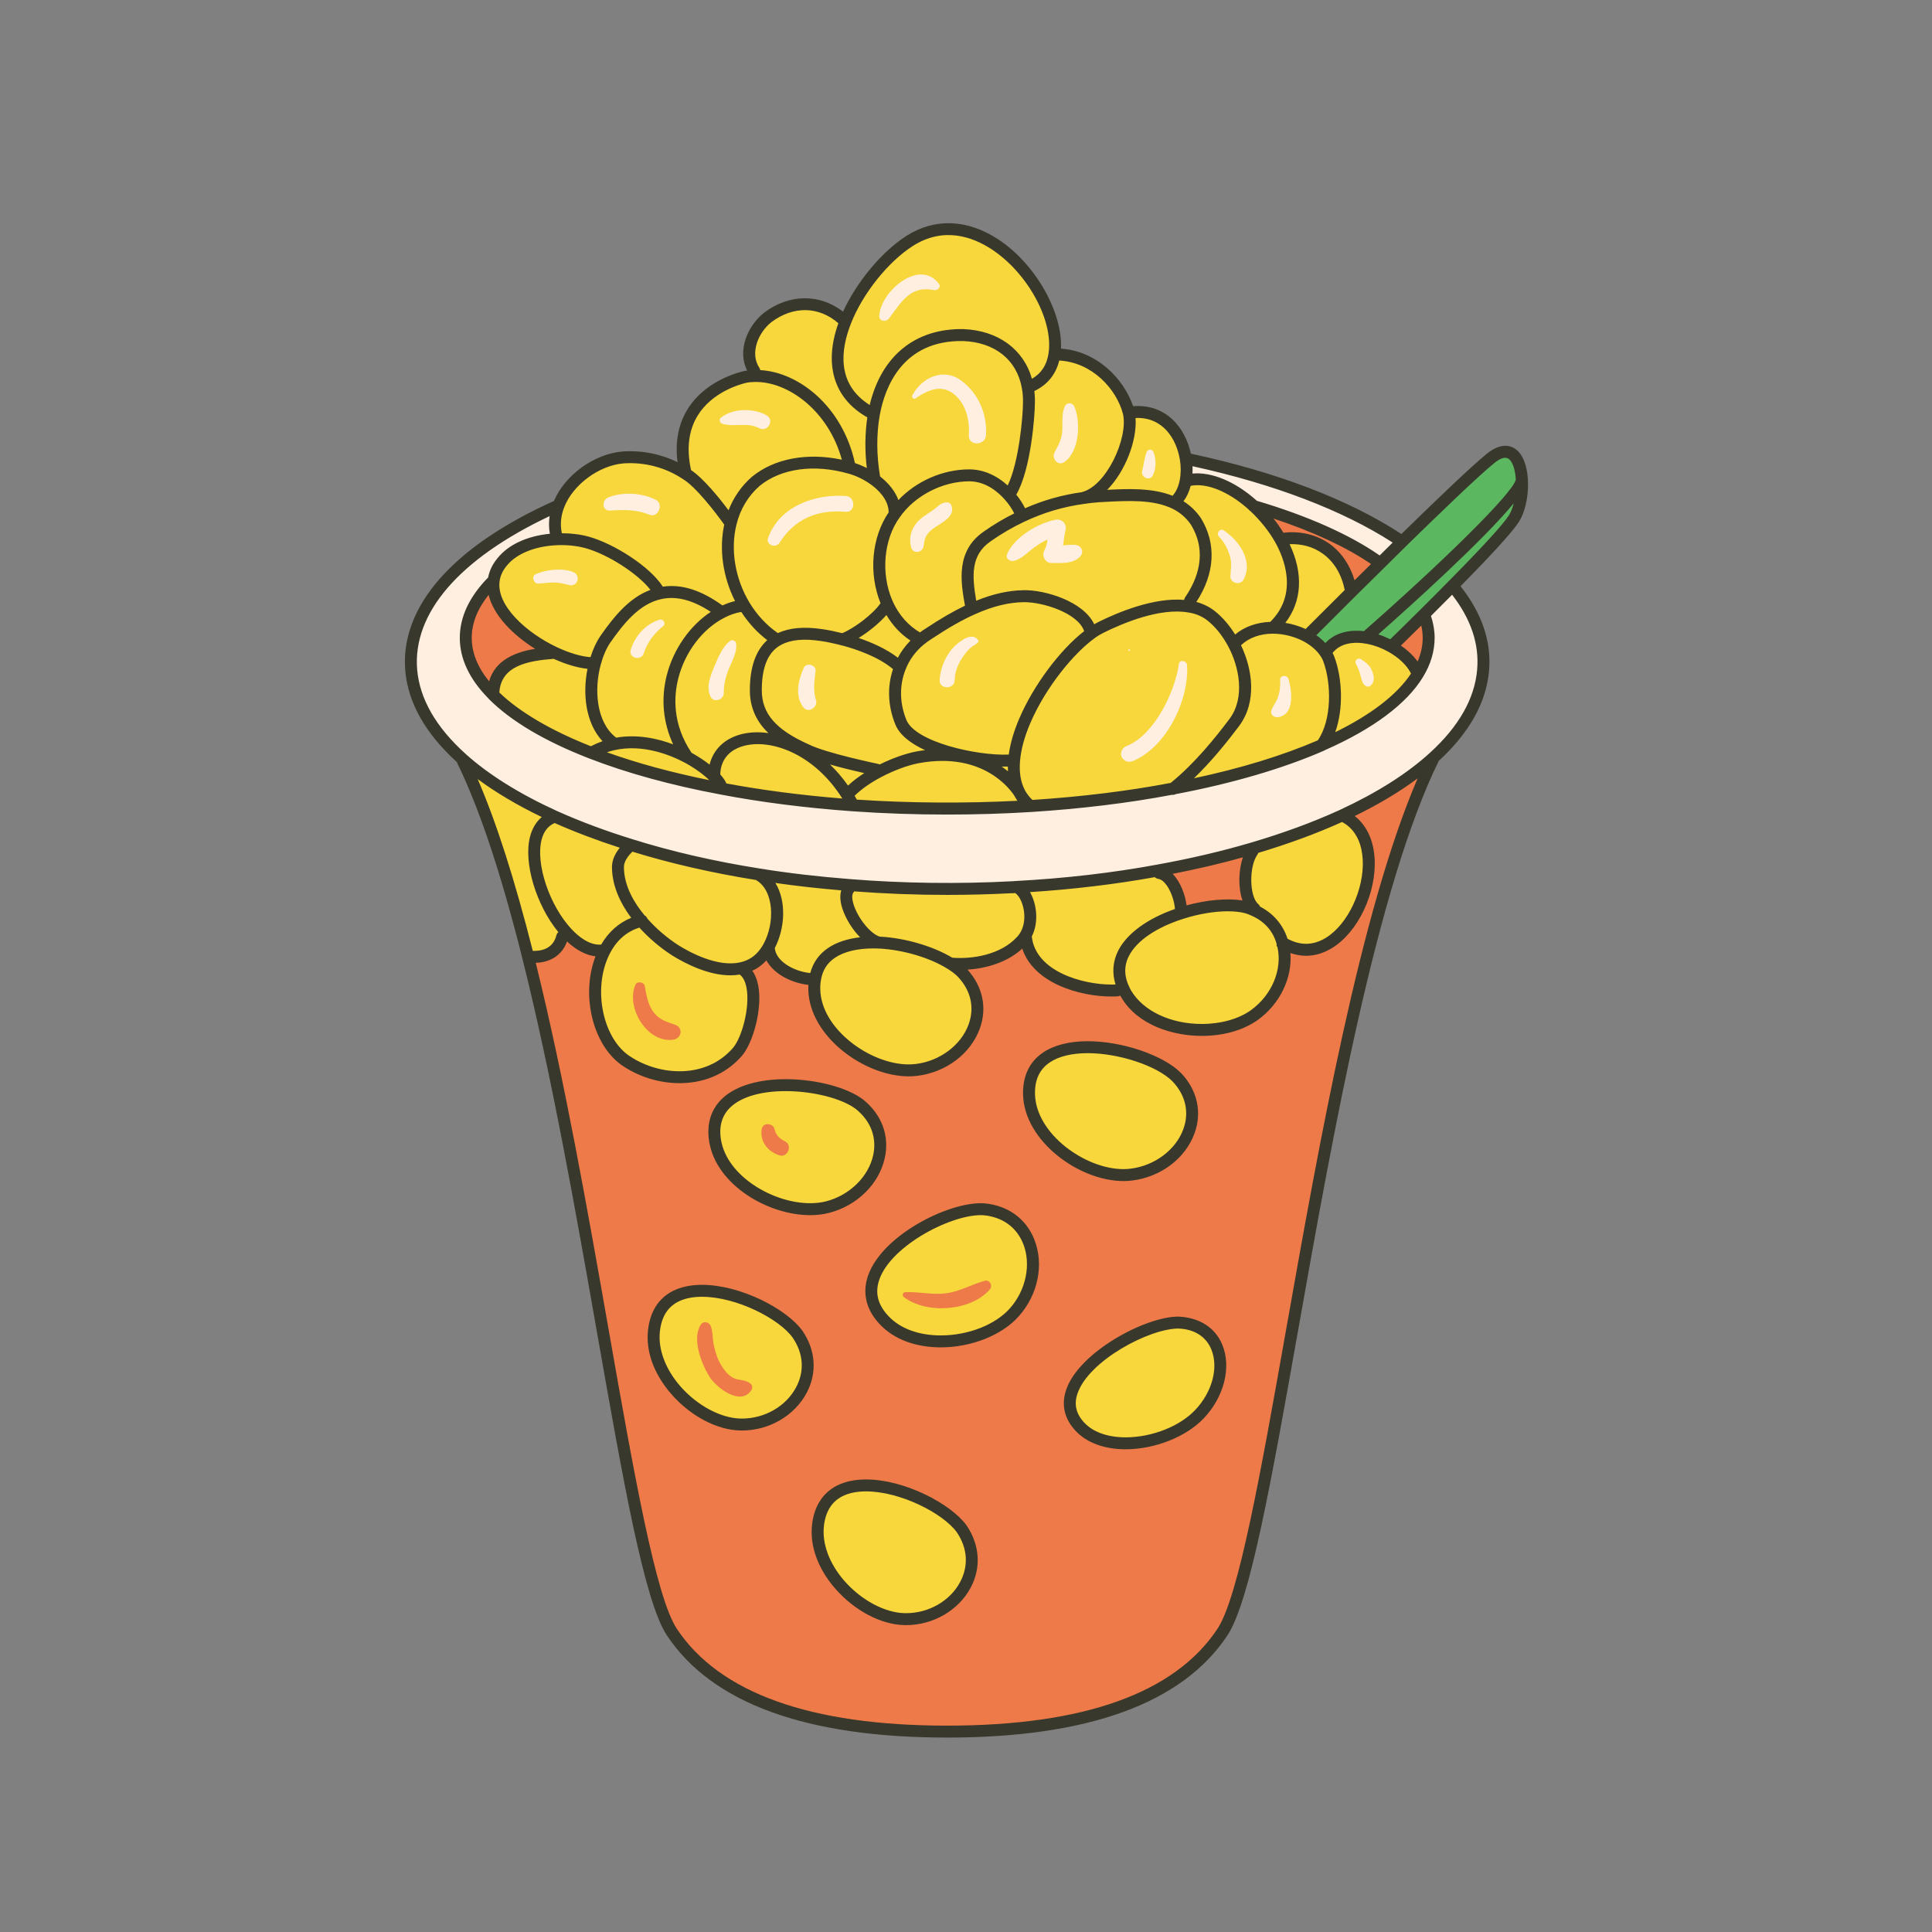
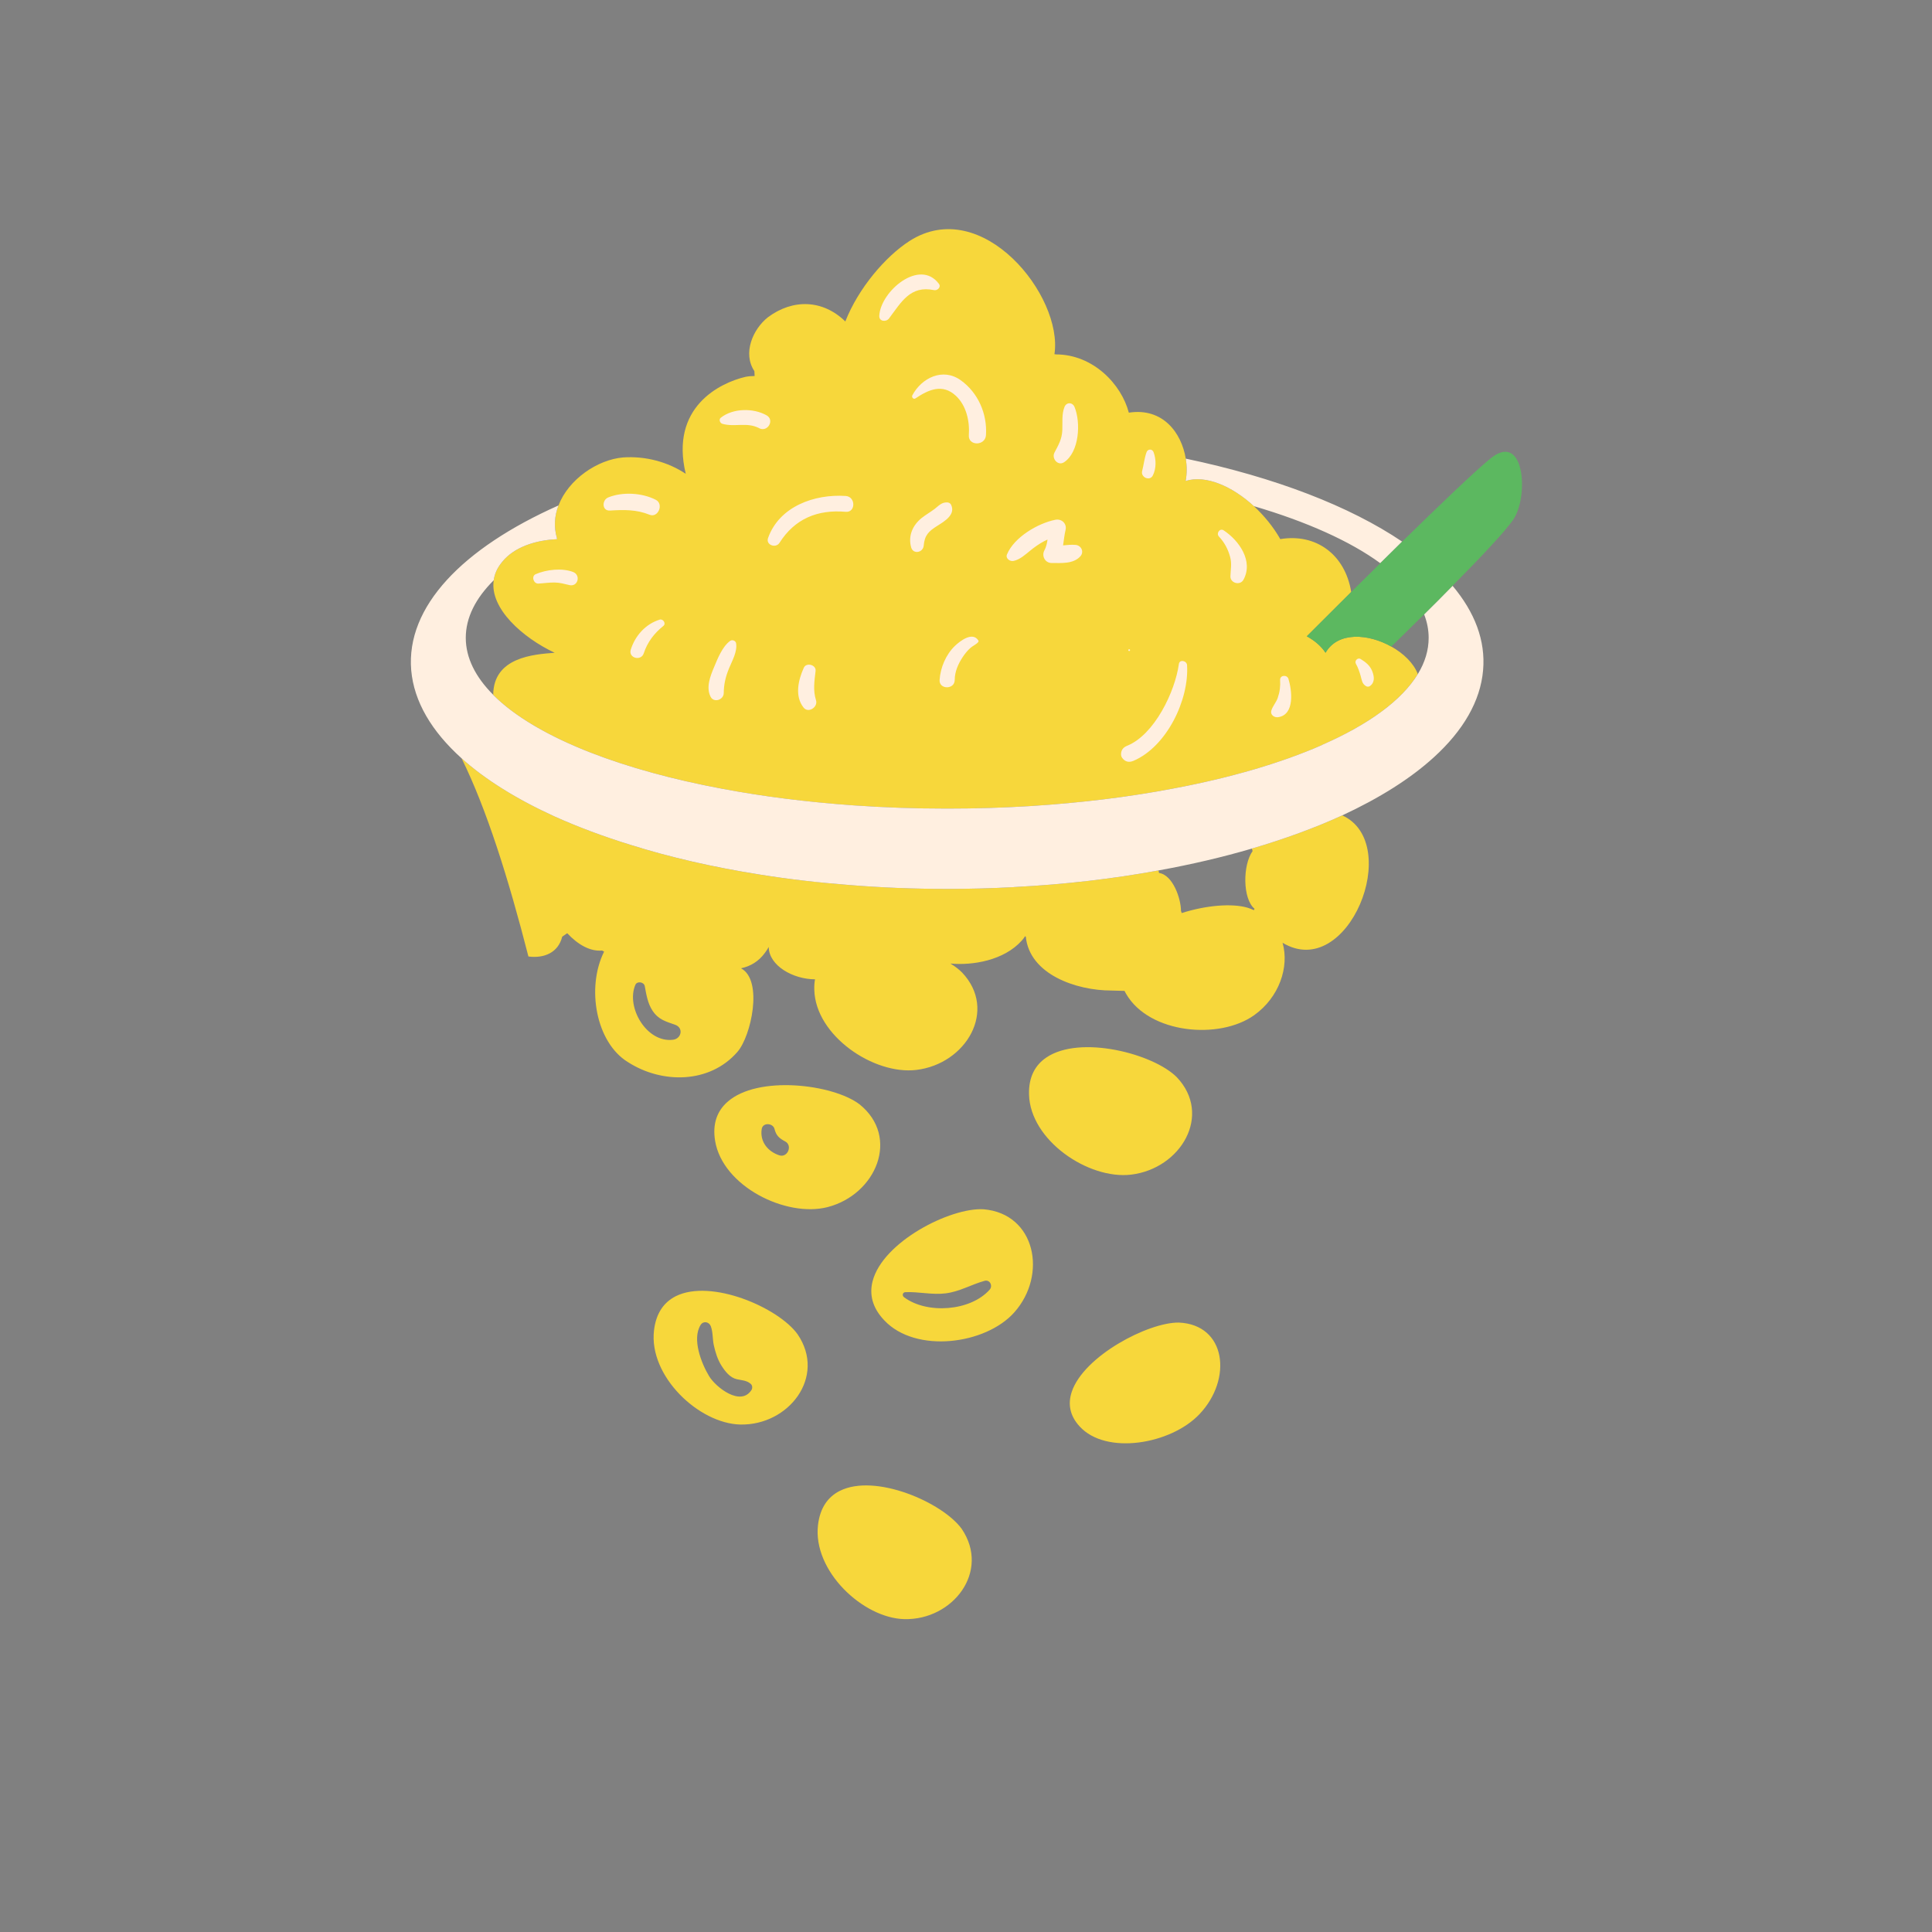
<svg xmlns="http://www.w3.org/2000/svg" width="500" zoomAndPan="magnify" viewBox="0 0 375 375" height="500" preserveAspectRatio="xMidYMid meet" version="1.0">
  <rect x="0" y="0" width="375" height="375" fill="#808080" stroke="none" />
  <defs>
    <clipPath id="id1">
-       <path d="M 78 43 L 297 43 L 297 337.5 L 78 337.5 Z M 78 43 " clip-rule="nonzero" />
-     </clipPath>
+       </clipPath>
  </defs>
-   <path fill="#ed7a48" d="M 293.867 100.633 C 292.5 102.809 287.219 108.371 281.938 113.699 C 286.246 118.824 288.375 124.34 287.867 130.086 C 287.355 136.109 283.973 141.836 278.32 146.98 C 278.031 147.246 277.73 147.512 277.426 147.773 C 277.73 147.512 278.027 147.246 278.32 146.98 C 257.168 189.875 247.301 301.734 237.266 316.801 C 227.258 331.887 205.875 336.102 183.844 336.102 C 161.809 336.102 140.449 331.887 130.418 316.801 C 122.699 305.191 115.219 236.316 102.5 185.68 C 98.699 170.547 94.461 157.059 89.594 147.188 C 83.801 141.973 80.352 136.203 79.816 130.086 C 78.773 117.758 89.758 106.402 108.406 98.105 C 108.285 98.422 108.18 98.742 108.09 99.07 C 108.18 98.742 108.285 98.422 108.406 98.105 C 110.332 93.055 115.961 89.207 120.941 88.789 C 125.273 88.488 129.629 89.648 133.105 91.965 C 133.305 92.082 133.512 92.223 133.723 92.375 C 133.512 92.223 133.305 92.082 133.105 91.965 C 130 79.008 139.754 74.305 144.688 73.145 C 145.266 73.031 145.871 72.984 146.473 72.984 L 146.426 72.035 C 144.109 68.559 146.125 63.922 149.02 61.605 C 153.91 57.945 159.723 58.152 164.078 62.395 C 164.078 62.395 164.078 62.395 164.078 62.391 C 166.605 55.926 171.91 49.738 176.543 46.773 C 190.629 37.758 206.383 57.457 204.672 68.742 C 204.637 68.965 204.598 69.18 204.555 69.395 C 204.602 69.18 204.641 68.965 204.672 68.742 L 204.949 68.789 C 212.176 68.789 217.668 74.582 219.105 80.098 C 219.195 80.504 219.25 80.945 219.273 81.402 C 219.25 80.945 219.195 80.508 219.105 80.098 C 225.73 79.078 229.344 84.035 230.156 89.02 C 247.508 92.66 262.012 98.266 272.16 105.125 C 279.156 98.289 286.039 91.66 289.234 89.043 C 295.836 83.598 296.762 95.996 293.867 100.633 Z M 293.867 100.633 " fill-opacity="1" fill-rule="nonzero" />
-   <path fill="#f7d73b" d="M 275.215 130.805 C 272.09 135.949 265.602 140.652 256.59 144.594 L 256.59 144.617 C 248.711 148.07 238.891 150.965 227.723 153.051 C 219.172 154.695 209.859 155.832 199.988 156.457 C 194.754 156.781 189.355 156.945 183.84 156.945 C 177.609 156.945 171.492 156.734 165.609 156.32 C 165.477 156.07 165.336 155.824 165.195 155.582 C 165.336 155.824 165.477 156.07 165.609 156.32 C 156.551 155.672 147.953 154.582 140.055 153.074 C 130.531 151.289 121.984 148.926 114.754 146.121 C 106.461 142.902 99.926 139.078 95.734 134.883 L 95.734 134.859 C 95.781 127.559 103.609 127.004 107.664 126.703 C 110.516 128.023 113.316 128.789 115.426 128.719 L 115.473 128.742 C 115.441 128.852 115.418 128.969 115.391 129.078 C 115.418 128.969 115.441 128.852 115.473 128.742 L 115.426 128.719 C 113.316 128.789 110.516 128.023 107.664 126.703 C 101.41 123.758 95.039 118.082 95.828 112.637 C 95.988 111.43 96.496 110.227 97.473 109.066 C 99.766 106.191 104.004 104.824 108.105 104.664 L 108.105 104.477 C 107.457 102.254 107.641 100.074 108.406 98.105 C 110.328 93.055 115.961 89.207 120.941 88.789 C 125.273 88.488 129.629 89.648 133.102 91.965 C 133.828 92.391 134.629 93.059 135.445 93.844 C 134.629 93.059 133.828 92.391 133.102 91.965 C 130 79.008 139.754 74.305 144.688 73.148 C 145.266 73.031 145.867 72.984 146.473 72.984 L 146.426 72.035 C 144.109 68.559 146.125 63.922 149.02 61.605 C 153.91 57.945 159.723 58.152 164.078 62.395 C 166.605 55.93 171.91 49.742 176.543 46.773 C 190.629 37.758 206.383 57.457 204.668 68.742 C 204.605 69.184 204.512 69.613 204.395 70.023 C 204.516 69.609 204.605 69.184 204.672 68.742 L 204.949 68.789 C 212.176 68.789 217.668 74.582 219.105 80.098 C 219.254 80.777 219.309 81.539 219.281 82.352 C 219.309 81.539 219.258 80.781 219.105 80.098 C 225.73 79.078 229.344 84.039 230.156 89.02 C 230.41 90.527 230.387 92.012 230.133 93.355 C 229.973 94.23 229.688 95.031 229.316 95.727 C 229.688 95.031 229.973 94.23 230.133 93.355 C 234.023 92.125 239.168 94.375 243.383 98.242 C 245.375 100.098 247.16 102.277 248.504 104.641 C 255.453 103.48 261.105 107.652 262.266 114.906 C 258.582 118.566 255.453 121.695 253.648 123.504 C 255.176 124.336 256.449 125.426 257.285 126.699 C 257.539 127.07 257.746 127.465 257.91 127.883 C 258 128.117 258.082 128.363 258.16 128.617 C 258.082 128.363 258 128.117 257.91 127.883 C 257.746 127.465 257.539 127.07 257.285 126.699 C 259.695 122.527 265.602 122.992 270.051 125.496 C 272.414 126.816 274.383 128.719 275.172 130.781 Z M 228.789 256.711 C 222.902 256.641 210.367 263.176 208.027 270.148 C 207.266 272.422 207.59 274.738 209.559 276.871 C 214.703 282.504 227.305 280.324 232.82 274.484 C 239.281 267.672 238.008 257.082 228.789 256.711 Z M 219.543 227.996 C 229.203 226.84 235.367 216.41 228.418 209.086 C 223.875 204.52 209.652 200.812 203.094 205.262 C 200.961 206.699 199.641 209.016 199.734 212.422 C 199.941 221.344 211.273 228.992 219.543 227.996 Z M 196.887 254.715 C 191.348 260.973 177.75 262.781 171.633 256.27 C 169.27 253.789 168.734 251.195 169.363 248.715 C 171.309 241.043 184.445 234.348 190.906 234.719 C 201.008 235.574 203.348 247.441 196.887 254.715 Z M 191.102 248.609 C 188.504 249.332 186.281 250.699 183.551 251.039 C 180.945 251.367 178.344 250.699 175.734 250.809 C 175.176 250.832 175.062 251.48 175.469 251.785 C 179.898 255.117 188.359 254.527 192.094 250.32 C 192.754 249.574 192.129 248.32 191.102 248.609 Z M 162.988 289.387 C 160.742 290.52 159.168 292.629 158.773 296.012 C 157.73 304.91 167.508 314.09 175.547 314.273 C 184.93 314.484 192.273 305.027 186.668 296.754 C 182.938 291.609 169.871 285.91 162.988 289.387 Z M 160.625 234.301 C 152.566 236.363 140.262 230.27 138.801 221.438 C 138.246 218.078 139.242 215.621 141.164 213.906 C 147.051 208.625 161.691 210.43 166.836 214.348 C 174.762 220.719 170.055 231.867 160.625 234.301 Z M 152.41 221.555 C 151.25 220.941 150.66 220.43 150.328 219.125 C 150.031 217.957 148.062 217.836 147.852 219.125 C 147.453 221.555 149.004 223.508 151.273 224.25 C 152.867 224.77 153.887 222.336 152.41 221.555 Z M 154.812 258.98 C 160.441 267.23 153.074 276.707 143.691 276.5 C 135.652 276.316 125.898 267.113 126.941 258.238 C 127.336 254.832 128.91 252.746 131.133 251.609 C 138.016 248.137 151.105 253.812 154.812 258.98 Z M 145.719 268.609 C 144.879 267.906 144.047 267.938 143.023 267.707 C 141.691 267.41 140.754 266.191 140.062 265.109 C 139.285 263.895 138.863 262.504 138.551 261.109 C 138.285 259.902 138.402 258.578 137.965 257.418 C 137.637 256.559 136.523 256.328 135.996 257.16 C 134.266 259.906 136.148 264.645 137.637 267.113 C 138.957 269.293 143.793 273.074 145.871 269.781 C 146.086 269.441 146.043 268.879 145.719 268.609 Z M 248.945 182.992 C 248.859 182.676 248.758 182.367 248.641 182.062 C 248.758 182.367 248.859 182.676 248.945 182.992 C 250.289 187.719 248.273 193.582 243.453 197.035 C 236.688 201.879 223.09 200.652 218.594 192.934 C 218.477 192.727 218.363 192.539 218.27 192.332 C 218.191 192.18 218.121 192.031 218.055 191.883 C 218.121 192.031 218.191 192.184 218.27 192.332 L 215.723 192.262 C 208.863 192.262 199.828 189.109 199.109 181.809 L 198.969 181.719 C 198.785 182.02 198.578 182.297 198.32 182.574 C 194.848 186.445 188.754 187.418 184.516 187.023 L 184.516 187.047 C 185.395 187.582 186.137 188.16 186.738 188.762 C 193.688 196.086 187.523 206.516 177.863 207.672 C 169.594 208.668 158.266 201.023 158.055 192.102 C 158.031 191.383 158.078 190.711 158.195 190.082 C 158.512 188.09 159.402 186.586 160.703 185.48 C 159.402 186.586 158.512 188.09 158.195 190.082 C 153.98 190.082 149.254 187.465 149.207 183.805 C 148.996 184.199 148.766 184.547 148.512 184.895 C 147.258 186.633 145.637 187.559 143.879 187.93 C 143.879 187.93 143.875 187.93 143.875 187.93 C 143.875 187.93 143.875 187.977 143.875 187.977 C 148.141 190.293 145.824 201.113 143.113 204.195 C 137.715 210.383 128.445 210.383 121.867 206.145 C 115.637 202.32 113.781 191.66 117.258 184.707 C 117.281 184.66 117.305 184.613 117.328 184.566 C 117.305 184.613 117.281 184.66 117.258 184.707 L 116.863 184.5 C 114.523 184.707 112.16 183.34 110.098 181.137 L 109.125 181.809 C 108.359 184.895 105.648 186.051 102.566 185.656 L 102.5 185.68 C 98.699 170.547 94.461 157.059 89.594 147.188 C 94.227 151.359 100.367 155.16 107.688 158.496 C 112.184 160.512 117.117 162.367 122.469 164.012 C 122.469 164.012 122.051 164.34 121.555 164.875 C 122.051 164.34 122.469 164.012 122.469 164.012 C 130.07 166.398 138.434 168.324 147.375 169.738 C 152.98 170.641 158.797 171.312 164.773 171.777 L 164.727 172.531 L 164.73 172.531 L 164.773 171.777 C 170.961 172.285 177.355 172.539 183.844 172.539 C 188.219 172.539 192.531 172.426 196.77 172.191 C 196.84 172.168 196.93 172.168 197 172.168 C 206.754 171.66 216.113 170.57 224.871 168.949 L 224.965 169.438 C 227.676 169.828 229.227 174.465 229.227 176.781 L 229.367 177.223 C 234.094 175.715 239.098 175.297 242.133 176.18 C 242.574 176.316 242.988 176.48 243.383 176.664 L 243.5 176.387 C 241.184 174.465 241.184 167.906 243.129 165.195 L 242.988 164.707 C 249.383 162.832 255.27 160.676 260.527 158.266 C 272.438 163.664 261.664 190.641 248.945 182.992 Z M 131.055 198.91 C 129.227 198.262 127.836 197.93 126.68 196.211 C 125.711 194.766 125.457 193.066 125.145 191.395 C 124.992 190.59 123.664 190.375 123.324 191.156 C 121.449 195.492 125.527 202.484 130.66 201.809 C 132.285 201.594 132.703 199.496 131.055 198.91 Z M 131.055 198.91 " fill-opacity="1" fill-rule="nonzero" />
+   <path fill="#f7d73b" d="M 275.215 130.805 C 272.09 135.949 265.602 140.652 256.59 144.594 L 256.59 144.617 C 248.711 148.07 238.891 150.965 227.723 153.051 C 219.172 154.695 209.859 155.832 199.988 156.457 C 194.754 156.781 189.355 156.945 183.84 156.945 C 177.609 156.945 171.492 156.734 165.609 156.32 C 165.477 156.07 165.336 155.824 165.195 155.582 C 165.336 155.824 165.477 156.07 165.609 156.32 C 156.551 155.672 147.953 154.582 140.055 153.074 C 130.531 151.289 121.984 148.926 114.754 146.121 C 106.461 142.902 99.926 139.078 95.734 134.883 L 95.734 134.859 C 95.781 127.559 103.609 127.004 107.664 126.703 C 110.516 128.023 113.316 128.789 115.426 128.719 L 115.473 128.742 C 115.441 128.852 115.418 128.969 115.391 129.078 C 115.418 128.969 115.441 128.852 115.473 128.742 L 115.426 128.719 C 113.316 128.789 110.516 128.023 107.664 126.703 C 101.41 123.758 95.039 118.082 95.828 112.637 C 95.988 111.43 96.496 110.227 97.473 109.066 C 99.766 106.191 104.004 104.824 108.105 104.664 L 108.105 104.477 C 107.457 102.254 107.641 100.074 108.406 98.105 C 110.328 93.055 115.961 89.207 120.941 88.789 C 125.273 88.488 129.629 89.648 133.102 91.965 C 133.828 92.391 134.629 93.059 135.445 93.844 C 134.629 93.059 133.828 92.391 133.102 91.965 C 130 79.008 139.754 74.305 144.688 73.148 C 145.266 73.031 145.867 72.984 146.473 72.984 L 146.426 72.035 C 144.109 68.559 146.125 63.922 149.02 61.605 C 153.91 57.945 159.723 58.152 164.078 62.395 C 166.605 55.93 171.91 49.742 176.543 46.773 C 190.629 37.758 206.383 57.457 204.668 68.742 C 204.605 69.184 204.512 69.613 204.395 70.023 C 204.516 69.609 204.605 69.184 204.672 68.742 L 204.949 68.789 C 212.176 68.789 217.668 74.582 219.105 80.098 C 219.254 80.777 219.309 81.539 219.281 82.352 C 219.309 81.539 219.258 80.781 219.105 80.098 C 225.73 79.078 229.344 84.039 230.156 89.02 C 230.41 90.527 230.387 92.012 230.133 93.355 C 229.973 94.23 229.688 95.031 229.316 95.727 C 229.688 95.031 229.973 94.23 230.133 93.355 C 234.023 92.125 239.168 94.375 243.383 98.242 C 245.375 100.098 247.16 102.277 248.504 104.641 C 255.453 103.48 261.105 107.652 262.266 114.906 C 258.582 118.566 255.453 121.695 253.648 123.504 C 255.176 124.336 256.449 125.426 257.285 126.699 C 257.539 127.07 257.746 127.465 257.91 127.883 C 258 128.117 258.082 128.363 258.16 128.617 C 258.082 128.363 258 128.117 257.91 127.883 C 257.746 127.465 257.539 127.07 257.285 126.699 C 259.695 122.527 265.602 122.992 270.051 125.496 C 272.414 126.816 274.383 128.719 275.172 130.781 Z M 228.789 256.711 C 222.902 256.641 210.367 263.176 208.027 270.148 C 207.266 272.422 207.59 274.738 209.559 276.871 C 214.703 282.504 227.305 280.324 232.82 274.484 C 239.281 267.672 238.008 257.082 228.789 256.711 Z M 219.543 227.996 C 229.203 226.84 235.367 216.41 228.418 209.086 C 223.875 204.52 209.652 200.812 203.094 205.262 C 200.961 206.699 199.641 209.016 199.734 212.422 C 199.941 221.344 211.273 228.992 219.543 227.996 Z M 196.887 254.715 C 191.348 260.973 177.75 262.781 171.633 256.27 C 169.27 253.789 168.734 251.195 169.363 248.715 C 171.309 241.043 184.445 234.348 190.906 234.719 C 201.008 235.574 203.348 247.441 196.887 254.715 Z M 191.102 248.609 C 188.504 249.332 186.281 250.699 183.551 251.039 C 180.945 251.367 178.344 250.699 175.734 250.809 C 175.176 250.832 175.062 251.48 175.469 251.785 C 179.898 255.117 188.359 254.527 192.094 250.32 C 192.754 249.574 192.129 248.32 191.102 248.609 Z M 162.988 289.387 C 160.742 290.52 159.168 292.629 158.773 296.012 C 157.73 304.91 167.508 314.09 175.547 314.273 C 184.93 314.484 192.273 305.027 186.668 296.754 C 182.938 291.609 169.871 285.91 162.988 289.387 Z M 160.625 234.301 C 152.566 236.363 140.262 230.27 138.801 221.438 C 138.246 218.078 139.242 215.621 141.164 213.906 C 147.051 208.625 161.691 210.43 166.836 214.348 C 174.762 220.719 170.055 231.867 160.625 234.301 Z M 152.41 221.555 C 151.25 220.941 150.66 220.43 150.328 219.125 C 150.031 217.957 148.062 217.836 147.852 219.125 C 147.453 221.555 149.004 223.508 151.273 224.25 C 152.867 224.77 153.887 222.336 152.41 221.555 Z M 154.812 258.98 C 160.441 267.23 153.074 276.707 143.691 276.5 C 135.652 276.316 125.898 267.113 126.941 258.238 C 127.336 254.832 128.91 252.746 131.133 251.609 C 138.016 248.137 151.105 253.812 154.812 258.98 Z M 145.719 268.609 C 144.879 267.906 144.047 267.938 143.023 267.707 C 141.691 267.41 140.754 266.191 140.062 265.109 C 139.285 263.895 138.863 262.504 138.551 261.109 C 138.285 259.902 138.402 258.578 137.965 257.418 C 137.637 256.559 136.523 256.328 135.996 257.16 C 134.266 259.906 136.148 264.645 137.637 267.113 C 138.957 269.293 143.793 273.074 145.871 269.781 C 146.086 269.441 146.043 268.879 145.719 268.609 Z M 248.945 182.992 C 248.859 182.676 248.758 182.367 248.641 182.062 C 248.758 182.367 248.859 182.676 248.945 182.992 C 250.289 187.719 248.273 193.582 243.453 197.035 C 236.688 201.879 223.09 200.652 218.594 192.934 C 218.477 192.727 218.363 192.539 218.27 192.332 C 218.191 192.18 218.121 192.031 218.055 191.883 C 218.121 192.031 218.191 192.184 218.27 192.332 L 215.723 192.262 C 208.863 192.262 199.828 189.109 199.109 181.809 L 198.969 181.719 C 198.785 182.02 198.578 182.297 198.32 182.574 C 194.848 186.445 188.754 187.418 184.516 187.023 L 184.516 187.047 C 185.395 187.582 186.137 188.16 186.738 188.762 C 193.688 196.086 187.523 206.516 177.863 207.672 C 169.594 208.668 158.266 201.023 158.055 192.102 C 158.031 191.383 158.078 190.711 158.195 190.082 C 158.512 188.09 159.402 186.586 160.703 185.48 C 159.402 186.586 158.512 188.09 158.195 190.082 C 153.98 190.082 149.254 187.465 149.207 183.805 C 148.996 184.199 148.766 184.547 148.512 184.895 C 147.258 186.633 145.637 187.559 143.879 187.93 C 143.879 187.93 143.875 187.93 143.875 187.93 C 143.875 187.93 143.875 187.977 143.875 187.977 C 148.141 190.293 145.824 201.113 143.113 204.195 C 137.715 210.383 128.445 210.383 121.867 206.145 C 115.637 202.32 113.781 191.66 117.258 184.707 C 117.281 184.66 117.305 184.613 117.328 184.566 C 117.305 184.613 117.281 184.66 117.258 184.707 L 116.863 184.5 C 114.523 184.707 112.16 183.34 110.098 181.137 L 109.125 181.809 C 108.359 184.895 105.648 186.051 102.566 185.656 C 98.699 170.547 94.461 157.059 89.594 147.188 C 94.227 151.359 100.367 155.16 107.688 158.496 C 112.184 160.512 117.117 162.367 122.469 164.012 C 122.469 164.012 122.051 164.34 121.555 164.875 C 122.051 164.34 122.469 164.012 122.469 164.012 C 130.07 166.398 138.434 168.324 147.375 169.738 C 152.98 170.641 158.797 171.312 164.773 171.777 L 164.727 172.531 L 164.73 172.531 L 164.773 171.777 C 170.961 172.285 177.355 172.539 183.844 172.539 C 188.219 172.539 192.531 172.426 196.77 172.191 C 196.84 172.168 196.93 172.168 197 172.168 C 206.754 171.66 216.113 170.57 224.871 168.949 L 224.965 169.438 C 227.676 169.828 229.227 174.465 229.227 176.781 L 229.367 177.223 C 234.094 175.715 239.098 175.297 242.133 176.18 C 242.574 176.316 242.988 176.48 243.383 176.664 L 243.5 176.387 C 241.184 174.465 241.184 167.906 243.129 165.195 L 242.988 164.707 C 249.383 162.832 255.27 160.676 260.527 158.266 C 272.438 163.664 261.664 190.641 248.945 182.992 Z M 131.055 198.91 C 129.227 198.262 127.836 197.93 126.68 196.211 C 125.711 194.766 125.457 193.066 125.145 191.395 C 124.992 190.59 123.664 190.375 123.324 191.156 C 121.449 195.492 125.527 202.484 130.66 201.809 C 132.285 201.594 132.703 199.496 131.055 198.91 Z M 131.055 198.91 " fill-opacity="1" fill-rule="nonzero" />
  <path fill="#ffefe0" d="M 107.688 158.496 C 100.367 155.16 94.227 151.359 89.594 147.188 C 83.801 141.973 80.352 136.203 79.816 130.086 C 78.773 117.758 89.758 106.402 108.406 98.105 C 107.641 100.074 107.457 102.254 108.105 104.477 L 108.105 104.664 C 104.004 104.824 99.766 106.191 97.473 109.066 C 96.496 110.227 95.988 111.43 95.828 112.637 C 92.305 116.133 90.406 119.887 90.406 123.805 C 90.406 127.676 92.281 131.406 95.734 134.859 L 95.734 134.883 C 99.926 139.078 106.461 142.898 114.754 146.121 C 121.984 148.926 130.531 151.289 140.055 153.074 C 147.953 154.578 156.551 155.668 165.609 156.316 C 171.492 156.734 177.609 156.945 183.844 156.945 C 189.355 156.945 194.754 156.781 199.992 156.457 C 209.859 155.832 219.172 154.695 227.723 153.051 C 238.891 150.965 248.711 148.066 256.59 144.613 L 256.59 144.59 C 265.602 140.652 272.09 135.949 275.219 130.805 C 276.586 128.555 277.301 126.215 277.301 123.805 C 277.301 122.25 277 120.723 276.422 119.238 C 278.137 117.547 280.035 115.648 281.938 113.699 C 286.246 118.82 288.375 124.336 287.867 130.086 C 287.355 136.109 283.973 141.836 278.32 146.98 C 273.781 151.125 267.734 154.926 260.527 158.266 C 255.27 160.676 249.383 162.832 242.988 164.707 C 237.312 166.375 231.266 167.789 224.871 168.949 C 216.113 170.57 206.754 171.66 197 172.168 C 196.934 172.168 196.84 172.168 196.77 172.191 C 192.531 172.422 188.223 172.539 183.844 172.539 C 177.355 172.539 170.961 172.285 164.773 171.773 C 158.797 171.312 152.98 170.641 147.375 169.734 C 138.434 168.32 130.07 166.398 122.473 164.012 C 117.117 162.367 112.184 160.512 107.688 158.496 Z M 272.156 105.129 C 270.746 106.52 269.309 107.93 267.918 109.32 C 262.059 105.035 253.625 101.258 243.383 98.246 C 239.168 94.375 234.023 92.125 230.133 93.355 C 230.387 92.012 230.41 90.527 230.152 89.02 C 247.508 92.66 262.012 98.266 272.156 105.129 Z M 151.297 105.367 C 154.258 100.695 158.68 98.859 164.148 99.344 C 166.117 99.516 166.125 96.398 164.148 96.266 C 158.109 95.863 151.258 98.281 149.078 104.434 C 148.602 105.777 150.586 106.488 151.297 105.367 Z M 179.289 105.914 C 179.465 103.863 180.262 103.113 181.945 102.055 C 183.328 101.184 185.551 99.883 184.594 97.945 C 184.453 97.668 184.133 97.527 183.844 97.516 C 182.762 97.469 182.199 98.18 181.418 98.777 C 180.605 99.398 179.711 99.895 178.91 100.531 C 177.148 101.93 176.227 104.02 176.855 106.246 C 177.25 107.656 179.172 107.266 179.289 105.914 Z M 177.695 77.328 C 180.285 75.582 182.957 74.438 185.523 76.812 C 187.574 78.711 188.242 81.777 188.051 84.457 C 187.895 86.598 191.242 86.594 191.379 84.457 C 191.641 80.328 189.859 76.227 186.48 73.805 C 183 71.312 178.895 73.34 177.086 76.723 C 176.891 77.094 177.305 77.594 177.695 77.328 Z M 196.719 108.879 C 197.977 108.617 198.988 107.664 199.969 106.871 C 201.707 105.465 203.473 104.391 205.699 103.992 C 205.039 103.332 204.379 102.672 203.719 102.012 C 203.305 103.613 203.508 105.352 202.711 106.832 C 202.137 107.906 202.848 109.281 204.113 109.277 C 206.008 109.277 208.289 109.496 209.676 108.004 C 210.488 107.125 209.883 105.848 208.746 105.762 C 207.23 105.645 205.656 106.023 204.113 106.027 C 204.582 106.844 205.051 107.66 205.516 108.473 C 206.5 106.633 206.355 104.84 206.824 102.867 C 207.121 101.621 206.055 100.645 204.844 100.887 C 201.441 101.57 196.844 104.27 195.453 107.613 C 195.129 108.398 196.043 109.023 196.719 108.879 Z M 219.172 126.363 C 219.395 126.363 219.395 126.02 219.172 126.02 C 218.953 126.02 218.953 126.363 219.172 126.363 Z M 228.82 128.875 C 228.086 134.23 224.082 142.613 218.773 144.754 C 218.074 145.035 217.637 145.516 217.598 146.297 C 217.582 146.605 217.637 146.848 217.816 147.102 C 218.371 147.883 219.145 148.043 220.004 147.676 C 226.461 144.922 230.836 135.824 230.406 129.09 C 230.352 128.238 228.953 127.926 228.82 128.875 Z M 189.891 124.305 C 188.773 122.551 186.363 124.398 185.355 125.363 C 183.602 127.039 182.527 129.59 182.375 131.984 C 182.258 133.863 185.301 133.887 185.309 131.984 C 185.316 130.348 185.984 128.863 186.875 127.516 C 187.297 126.883 187.754 126.312 188.316 125.801 C 188.793 125.363 189.395 125.141 189.844 124.664 C 189.934 124.57 189.965 124.418 189.891 124.305 Z M 156.02 129.605 C 154.945 131.977 154.203 135.113 155.977 137.344 C 156.898 138.504 158.797 137.254 158.391 135.938 C 157.781 133.949 158.074 132.254 158.305 130.223 C 158.438 129.031 156.512 128.52 156.02 129.605 Z M 141.754 124.375 C 140.223 125.441 139.277 127.871 138.578 129.543 C 137.855 131.277 137.008 133.426 137.922 135.23 C 138.559 136.488 140.461 135.844 140.477 134.535 C 140.5 132.785 140.824 131.406 141.488 129.766 C 142.094 128.277 143.16 126.473 142.871 124.832 C 142.789 124.367 142.137 124.113 141.754 124.375 Z M 128.043 120.27 C 125.305 121.113 123.258 123.414 122.43 126.109 C 121.93 127.73 124.43 128.398 124.953 126.805 C 125.66 124.645 126.996 122.898 128.758 121.496 C 129.344 121.027 128.711 120.066 128.043 120.27 Z M 104.492 113.273 C 105.559 113.215 106.602 113.047 107.676 113.066 C 108.656 113.082 109.566 113.336 110.512 113.562 C 112.191 113.965 112.789 111.602 111.215 111.012 C 109.047 110.207 106.078 110.547 103.992 111.438 C 103.078 111.824 103.555 113.324 104.492 113.273 Z M 118.391 99.098 C 121.102 98.934 123.516 98.879 126.078 99.91 C 127.758 100.586 128.875 97.828 127.301 97.016 C 124.645 95.645 120.828 95.418 118.047 96.555 C 116.801 97.066 116.812 99.195 118.391 99.098 Z M 140.215 82.262 C 142.605 82.953 145.008 81.867 147.34 83.109 C 148.98 83.98 150.422 81.531 148.797 80.617 C 146.223 79.164 142.277 79.203 139.902 81.082 C 139.469 81.426 139.75 82.129 140.215 82.262 Z M 172.555 61.816 C 174.961 58.613 176.691 55.352 181.305 56.312 C 181.938 56.445 182.723 55.73 182.242 55.09 C 178.504 50.082 170.91 56.547 170.664 61.305 C 170.609 62.414 172.004 62.547 172.555 61.816 Z M 206.613 78.996 C 206.055 80.402 206.258 81.988 206.195 83.477 C 206.125 85.246 205.457 86.344 204.672 87.844 C 204.074 88.988 205.332 90.516 206.543 89.715 C 209.496 87.754 209.816 82.012 208.566 78.996 C 208.172 78.047 206.996 78.023 206.613 78.996 Z M 222.547 87.766 C 222.121 88.922 222.004 90.227 221.688 91.418 C 221.367 92.637 223.168 93.465 223.762 92.293 C 224.449 90.93 224.43 89.188 223.91 87.766 C 223.66 87.098 222.793 87.098 222.547 87.766 Z M 236.59 104.137 C 237.672 105.301 238.348 106.562 238.766 108.094 C 239.125 109.414 238.867 110.527 238.824 111.848 C 238.777 113.195 240.707 113.711 241.352 112.535 C 243.344 108.906 240.473 104.883 237.512 102.941 C 236.766 102.449 236.02 103.52 236.59 104.137 Z M 248.469 131.984 C 248.543 133.207 248.406 134.312 248.004 135.469 C 247.703 136.336 247.055 137.012 246.773 137.891 C 246.5 138.746 247.34 139.32 248.09 139.207 C 251.383 138.707 250.75 133.934 250.086 131.766 C 249.82 130.906 248.406 131.027 248.469 131.984 Z M 263.184 128.852 C 263.602 129.59 263.883 130.41 264.109 131.223 C 264.332 132.027 264.363 132.715 265.148 133.184 C 265.359 133.309 265.664 133.32 265.871 133.184 C 266.898 132.492 266.754 131.32 266.352 130.285 C 265.926 129.18 265.082 128.523 264.113 127.922 C 263.523 127.559 262.855 128.273 263.184 128.852 Z M 263.184 128.852 " fill-opacity="1" fill-rule="nonzero" />
  <path fill="#5cb860" d="M 289.234 89.043 C 295.836 83.598 296.762 95.996 293.867 100.633 C 292.5 102.809 287.219 108.371 281.934 113.703 C 280.035 115.648 278.137 117.547 276.422 119.238 C 272.785 122.855 270.051 125.496 270.051 125.496 C 265.602 122.996 259.695 122.531 257.285 126.703 C 256.453 125.426 255.176 124.34 253.648 123.504 C 255.453 121.695 258.582 118.566 262.266 114.906 C 264.051 113.145 265.949 111.246 267.918 109.32 C 269.309 107.93 270.746 106.516 272.16 105.125 C 279.156 98.289 286.035 91.664 289.234 89.043 Z M 289.234 89.043 " fill-opacity="1" fill-rule="nonzero" />
  <g clip-path="url(#id1)">
-     <path fill="#39382c" d="M 294.453 87.395 C 293.539 86.594 291.547 85.633 288.5 88.148 C 285.234 90.824 278.086 97.719 272.012 103.648 C 261.852 96.988 247.77 91.609 231.148 88.055 C 230.035 82.91 226.258 78.359 219.934 78.84 C 218.125 73.492 212.883 68.137 205.934 67.668 C 206.273 60.555 200.918 51.109 193.672 46.402 C 187.691 42.516 181.387 42.301 175.918 45.797 C 171.145 48.855 166.27 54.734 163.637 60.492 C 159.086 56.984 153.234 57 148.297 60.699 C 145.043 63.305 143.074 68.078 145.023 71.93 C 144.824 71.957 144.617 71.98 144.422 72.02 C 142.668 72.43 136.691 74.184 133.449 79.441 C 131.656 82.352 131.012 85.797 131.512 89.715 C 128.258 88.109 124.559 87.375 120.844 87.637 C 115.301 88.098 109.672 92.195 107.52 97.238 C 87.859 106.082 77.613 117.77 78.664 130.188 C 79.203 136.406 82.566 142.359 88.645 147.887 C 93.02 156.82 97.184 169.273 101.375 185.965 C 107.09 208.719 111.746 235.152 115.852 258.473 C 121.004 287.742 125.074 310.855 129.449 317.441 C 138.195 330.594 156.496 337.262 183.84 337.262 C 211.207 337.262 229.508 330.594 238.23 317.445 C 242.621 310.848 246.746 287.613 251.965 258.199 C 258.762 219.906 267.215 172.281 279.266 147.68 C 285.215 142.211 288.5 136.328 289.02 130.188 C 289.52 124.559 287.652 119.043 283.488 113.781 C 289.855 107.324 293.68 103.105 294.848 101.246 C 297.129 97.598 297.355 89.938 294.453 87.395 Z M 289.969 89.938 C 291.289 88.848 292.289 88.574 292.926 89.141 C 293.68 89.801 294.109 91.316 294.223 93.062 C 293.699 95.777 279.039 109.953 264.73 122.512 C 261.855 122.172 259.105 122.812 257.258 124.812 C 256.746 124.27 256.156 123.758 255.496 123.293 C 257.344 121.441 260.004 118.789 263.055 115.754 C 263.059 115.754 263.059 115.75 263.062 115.746 C 263.066 115.742 263.074 115.734 263.078 115.73 L 264.816 114.012 C 266.078 112.758 267.387 111.461 268.738 110.141 C 270.023 108.852 271.352 107.543 272.664 106.254 L 272.965 105.953 C 279.141 99.926 286.652 92.656 289.969 89.938 Z M 265.402 125.004 C 265.41 124.996 265.418 124.992 265.422 124.984 C 266.812 125.266 268.219 125.793 269.484 126.508 C 271.551 127.664 273.117 129.184 273.879 130.734 C 271.195 134.801 266.156 138.695 259.16 142.125 C 260.82 137.543 260.531 131.574 258.988 127.465 C 258.891 127.215 258.781 126.973 258.656 126.738 C 260.113 124.863 262.715 124.453 265.383 124.98 Z M 275.871 121.418 C 276.047 122.211 276.145 123.008 276.145 123.805 C 276.145 125.344 275.809 126.883 275.156 128.398 C 274.344 127.273 273.238 126.215 271.914 125.305 C 272.805 124.438 274.195 123.074 275.871 121.418 Z M 200.398 155.266 C 199.828 154.742 199.34 154.117 198.941 153.398 C 198.941 153.398 198.941 153.398 198.941 153.395 C 198.941 153.395 198.941 153.391 198.938 153.391 C 198.934 153.379 198.926 153.371 198.922 153.359 C 198.918 153.348 198.914 153.336 198.91 153.328 C 198.102 151.773 197.793 149.867 197.992 147.656 C 198.184 145.445 198.848 143 199.965 140.391 C 203.016 133.266 208.535 126.707 212.43 123.898 C 212.969 123.492 213.523 123.152 214.129 122.848 C 217.938 120.953 225.141 117.918 230.633 118.879 C 232.043 119.086 233.289 119.602 234.328 120.406 C 235.898 121.645 237.324 123.422 238.445 125.551 C 240.488 129.418 241.758 135.414 238.613 139.582 C 235.965 143.094 231.941 148.148 227.23 151.961 C 219.016 153.531 209.992 154.641 200.398 155.266 Z M 94.84 115.461 C 95.793 119.453 99.562 123.25 103.867 125.941 C 100.273 126.523 96.145 127.984 94.93 132.246 C 92.695 129.492 91.562 126.66 91.562 123.805 C 91.562 120.984 92.664 118.188 94.84 115.461 Z M 108.156 105.82 C 110.066 105.742 111.984 105.938 113.68 106.406 C 118.133 107.652 123.891 111.438 126.254 114.492 C 121.992 116.07 119.004 119.91 116.504 123.484 C 115.75 124.605 115.105 126.004 114.617 127.551 C 112.836 127.441 110.539 126.758 108.16 125.652 C 102.09 122.801 96.297 117.469 96.977 112.789 C 97.117 111.738 97.582 110.738 98.375 109.789 C 100.227 107.473 103.879 105.992 108.156 105.82 Z M 142.941 101.852 C 143.656 98.863 145.223 96.254 147.438 94.32 C 151.57 90.922 158 90.023 164.668 91.926 C 166.078 92.289 167.727 93.09 169.07 94.059 C 170.367 95.004 172.48 96.941 172.492 99.445 C 169.176 104.309 168.559 111.262 170.914 117.082 C 169.414 119.25 165.746 121.984 163.469 122.895 C 162.141 122.566 160.801 122.293 159.664 122.125 C 156.07 121.59 153.23 121.84 150.988 122.887 C 148.82 121.398 146.914 119.352 145.449 116.93 C 142.684 112.309 141.742 106.676 142.941 101.852 Z M 198.555 78.363 C 198.555 80.672 197.793 89.746 195.59 94.23 C 193.371 92.207 190.77 91.105 188.129 91.105 C 182.996 91.105 177.852 93.395 174.379 97.066 C 173.781 95.418 172.578 93.855 170.824 92.48 C 170.129 88.477 170.098 84.27 170.758 80.586 C 171.75 75.113 175.219 66.008 186.926 66.195 C 193.102 66.43 197.367 69.84 198.34 75.324 C 198.523 76.324 198.594 77.332 198.555 78.363 Z M 210.508 97.793 C 211.453 97.656 212.422 97.543 213.371 97.477 L 214.5 97.418 C 218.891 97.184 223.863 96.918 227.598 98.746 C 229.082 99.488 230.258 100.516 231.156 101.836 C 234.477 107.293 232.379 112.52 230.031 115.941 C 229.926 116.098 229.867 116.27 229.844 116.441 C 223.945 115.922 216.91 118.879 213.098 120.777 C 212.852 120.898 212.621 121.035 212.387 121.172 C 210.293 116.695 202.754 114.457 198.676 114.559 C 195.762 114.598 192.742 115.273 189.484 116.602 C 188.652 111.707 188.406 107.742 192.27 105.078 C 194.352 103.609 196.48 102.367 198.773 101.281 C 198.824 101.262 198.875 101.238 198.922 101.211 C 202.629 99.469 206.414 98.348 210.508 97.793 Z M 263.184 112.367 L 262.918 112.629 C 262.039 109.684 260.379 107.223 258.098 105.578 C 255.594 103.777 252.426 103.027 249.113 103.398 C 248.539 102.465 247.895 101.543 247.184 100.648 C 254.863 103.195 261.328 106.203 266.117 109.469 C 265.117 110.449 264.133 111.422 263.184 112.367 Z M 253.418 122.094 C 252.191 121.527 250.852 121.121 249.484 120.895 C 252.707 116.711 253.012 111.316 250.312 105.625 C 252.719 105.531 254.918 106.148 256.742 107.461 C 258.945 109.043 260.402 111.48 261.008 114.523 C 257.883 117.633 255.191 120.32 253.418 122.094 Z M 267.793 107.812 C 261.992 103.773 253.785 100.121 243.961 97.207 C 239.812 93.477 235.203 91.559 231.457 91.918 C 231.484 91.445 231.488 90.973 231.465 90.492 C 247.227 93.938 260.598 99.039 270.316 105.312 C 269.469 106.148 268.625 106.984 267.793 107.812 Z M 231.105 94.301 C 234.227 93.684 238.438 95.387 242.328 98.859 C 242.434 99.016 242.578 99.148 242.742 99.238 C 244.652 101.043 246.297 103.105 247.496 105.211 C 249.098 108.043 252.164 115.164 246.566 120.703 C 243.891 120.805 241.531 121.66 239.738 123.16 C 238.602 121.32 237.242 119.754 235.75 118.578 C 234.703 117.766 233.512 117.188 232.211 116.84 C 235.812 111.328 236.152 105.586 233.105 100.582 C 232.195 99.246 231.059 98.148 229.711 97.293 C 230.336 96.473 230.812 95.453 231.105 94.301 Z M 164.602 152.48 C 163.52 150.938 162.344 149.574 161.102 148.387 C 163.465 149.059 165.992 149.66 167.754 150.059 C 166.707 150.73 165.609 151.539 164.602 152.48 Z M 170.75 148.379 C 170.664 148.336 170.574 148.301 170.477 148.281 C 170.375 148.258 160.367 146.184 157.02 144.508 C 150.602 141.656 147.863 138.508 147.863 133.98 C 147.863 129.602 148.996 126.77 151.316 125.328 C 151.434 125.285 151.539 125.227 151.637 125.148 C 153.48 124.164 155.992 123.922 159.328 124.418 C 160.418 124.578 161.707 124.844 162.984 125.16 C 163.129 125.234 163.293 125.281 163.469 125.285 C 166.051 125.977 170.438 127.43 173.332 129.871 C 172.203 133.234 172.332 136.965 173.719 140.449 C 174.504 142.598 176.727 144.305 179.555 145.602 C 179.039 145.664 178.52 145.742 177.98 145.84 C 175.855 146.227 173.211 147.164 170.75 148.379 Z M 172.051 119.371 C 173.262 121.414 174.84 123.098 176.719 124.332 C 175.73 125.336 174.914 126.449 174.277 127.66 C 171.977 125.898 169.086 124.656 166.66 123.832 C 168.574 122.656 170.645 120.988 172.051 119.371 Z M 195.645 149.711 C 195.273 149.406 194.863 149.094 194.426 148.789 C 194.613 148.793 194.797 148.797 194.977 148.797 C 195.203 148.797 195.41 148.789 195.625 148.785 C 195.621 149.098 195.629 149.406 195.645 149.711 Z M 197.836 139.477 C 196.781 141.938 196.098 144.285 195.797 146.465 C 189.637 146.727 177.488 144.016 175.883 139.625 C 174.602 136.398 174.559 132.969 175.77 129.953 C 175.77 129.949 175.773 129.945 175.773 129.941 C 176.5 128.074 177.691 126.445 179.301 125.102 C 179.316 125.094 179.328 125.082 179.344 125.074 C 179.363 125.059 179.387 125.047 179.41 125.027 C 179.875 124.645 180.363 124.285 180.938 123.938 C 184.148 121.809 186.809 120.297 189.316 119.188 C 192.715 117.672 195.785 116.918 198.711 116.879 C 202.324 116.832 209.219 118.949 210.434 122.508 C 205.703 126.184 200.598 133.027 197.836 139.477 Z M 190.945 103.176 C 185.457 106.965 186.5 112.984 187.266 117.375 C 187.277 117.438 187.293 117.5 187.312 117.559 C 185 118.664 182.539 120.094 179.703 121.977 C 179.328 122.199 178.949 122.457 178.562 122.75 C 176.34 121.457 174.547 119.453 173.355 116.898 C 173.32 116.762 173.266 116.633 173.184 116.516 C 170.953 111.301 171.516 104.738 174.605 100.453 C 177.484 96.246 182.918 93.422 188.129 93.422 C 191.387 93.422 193.793 95.578 194.953 96.883 C 194.961 96.891 194.969 96.895 194.973 96.902 C 195.727 97.73 196.387 98.691 196.867 99.645 C 194.801 100.676 192.848 101.836 190.945 103.176 Z M 143.883 118.777 C 145.277 120.926 146.992 122.785 148.918 124.25 C 146.684 126.27 145.547 129.531 145.547 133.98 C 145.547 137.605 147.035 140.262 149.141 142.289 C 147.07 142.004 145.121 142.125 143.445 142.633 C 140.422 143.551 138.402 145.637 137.73 148.41 C 136.703 147.605 135.508 146.824 134.223 146.109 C 130.492 140.539 130.762 135.18 131.66 131.648 C 132.961 126.539 136.387 122.039 140.621 119.891 C 141.68 119.328 142.777 118.961 143.883 118.777 Z M 129.414 131.078 C 128.258 135.617 128.707 140.266 130.652 144.477 C 127.668 143.355 123.723 142.465 119.582 143.18 C 119.559 143.156 119.535 143.129 119.504 143.105 C 115.684 140.094 115.316 133.707 116.594 129.039 C 117.035 127.375 117.672 125.902 118.414 124.793 C 120.945 121.176 124.004 117.238 128.309 116.293 C 131.254 115.629 134.422 116.438 137.961 118.766 C 133.914 121.43 130.711 125.992 129.414 131.078 Z M 107.469 127.879 C 109.852 128.957 112.117 129.621 114.035 129.816 C 113.062 134.633 113.645 140.32 116.945 143.867 C 116.176 144.137 115.422 144.465 114.691 144.848 C 106.988 141.809 100.867 138.215 96.922 134.418 C 97.246 129.191 102.469 128.266 107.469 127.879 Z M 119.141 145.629 C 124.719 144.332 130.133 146.559 132.852 147.996 C 134.762 149.031 136.5 150.273 137.664 151.422 C 130.398 149.953 123.738 148.145 117.805 146.02 C 118.246 145.871 118.691 145.734 119.141 145.629 Z M 140.988 152.066 C 140.77 151.539 140.375 150.961 139.801 150.312 C 139.875 147.609 141.391 145.676 144.113 144.852 C 149.418 143.246 157.984 146.23 163.453 154.93 C 163.465 154.949 163.477 154.973 163.488 154.992 C 155.539 154.352 147.984 153.371 140.988 152.066 Z M 166.309 155.203 C 166.168 154.953 166.027 154.703 165.883 154.461 C 167.184 153.18 168.961 151.922 170.996 150.855 C 173.484 149.535 176.25 148.512 178.398 148.121 C 190.895 145.84 196.195 153.371 196.875 154.438 C 196.879 154.445 196.887 154.457 196.895 154.469 C 196.902 154.484 196.906 154.5 196.914 154.512 C 197.09 154.836 197.285 155.137 197.484 155.43 C 187.281 155.957 176.34 155.883 166.309 155.203 Z M 240.465 140.98 C 244.055 136.215 243.09 129.875 240.879 125.242 C 242.402 123.789 244.582 122.996 247.102 122.996 C 249.188 123.016 251.316 123.559 253.094 124.523 C 254.5 125.289 255.613 126.262 256.328 127.359 C 256.531 127.652 256.699 127.973 256.824 128.293 C 258.469 132.672 258.516 139.73 255.793 143.695 C 249.047 146.617 240.809 149.141 231.738 151.066 C 235.285 147.664 238.316 143.824 240.465 140.98 Z M 229.012 89.215 C 229.238 90.535 229.23 91.891 228.992 93.145 C 228.773 94.344 228.316 95.391 227.703 96.094 C 227.668 96.137 227.641 96.184 227.609 96.23 C 223.691 94.688 219.082 94.859 214.906 95.078 C 218.387 91.559 220.727 85.527 220.41 81.133 C 225.727 80.902 228.363 85.227 229.012 89.215 Z M 217.973 80.352 C 219.016 85.047 214.762 94.27 210.051 95.5 C 210.023 95.508 210 95.52 209.973 95.531 C 206.105 96.074 202.492 97.102 198.965 98.652 C 198.512 97.742 197.93 96.84 197.258 96.012 C 200.188 90.957 200.871 80.242 200.867 78.41 C 200.902 77.582 200.867 76.738 200.766 75.898 C 203.277 74.711 204.93 72.688 205.602 69.98 C 211.973 70.32 216.707 75.496 217.973 80.352 Z M 177.168 47.75 C 183.133 43.934 188.746 45.965 192.41 48.344 C 199.41 52.895 204.5 62.156 203.523 68.578 C 203.195 70.832 202.105 72.488 200.297 73.523 C 198.68 67.793 193.715 64.137 186.992 63.879 C 177.676 63.723 171.09 69.043 168.809 78.609 C 162.316 74.535 163.18 67.852 165.16 62.816 C 167.422 57.023 172.359 50.828 177.168 47.75 Z M 149.715 62.535 C 153.988 59.328 158.91 59.434 162.73 62.738 C 159.844 70.789 161.871 77.375 168.348 81.012 C 167.883 84.117 167.852 87.512 168.246 90.852 C 167.48 90.457 166.699 90.129 165.945 89.887 C 163.512 78.809 154.973 72.227 147.566 71.84 C 147.539 71.684 147.484 71.531 147.391 71.391 C 145.512 68.574 147.148 64.586 149.715 62.535 Z M 135.422 80.656 C 138.195 76.16 143.418 74.637 144.918 74.281 C 145.379 74.191 145.902 74.141 146.508 74.141 C 152.836 73.992 160.781 79.621 163.402 89.23 C 156.699 87.801 150.285 88.98 145.941 92.551 C 143.922 94.312 142.387 96.531 141.406 99.043 C 139.668 96.723 136.594 92.887 134.129 91.242 C 133.223 87.09 133.652 83.527 135.422 80.656 Z M 121.02 89.945 C 125.098 89.66 129.152 90.723 132.52 92.965 C 135.023 94.434 138.934 99.523 140.574 101.832 C 139.539 106.602 140.309 112 142.668 116.664 C 141.836 116.863 141.023 117.148 140.227 117.516 C 136.074 114.531 132.273 113.328 128.652 113.871 C 126.133 109.922 119.156 105.531 114.301 104.172 C 112.668 103.723 110.875 103.5 109.055 103.5 C 108.703 101.844 108.848 100.172 109.488 98.516 C 111.168 94.109 116.238 90.344 121.02 89.945 Z M 92.719 151.223 C 96.254 153.836 100.414 156.301 105.16 158.59 C 104.074 159.5 103.301 160.777 102.883 162.391 C 101.57 167.465 104.059 175.656 108.379 180.93 C 108.199 181.082 108.062 181.285 108 181.531 C 107.324 184.258 104.922 184.621 103.41 184.562 C 99.887 170.656 96.371 159.68 92.719 151.223 Z M 260.496 159.547 C 263.527 161.172 264.355 164.344 264.5 166.773 C 264.844 172.59 261.617 179.445 257.309 182.055 C 254.887 183.523 252.398 183.566 249.902 182.203 C 249.035 179.492 247.168 177.312 244.574 175.969 C 244.504 175.789 244.395 175.625 244.238 175.496 C 242.496 174.051 242.395 168.203 244.07 165.871 C 244.141 165.77 244.191 165.656 244.227 165.547 C 250.145 163.77 255.609 161.758 260.496 159.547 Z M 242.777 196.094 C 240.422 197.781 236.953 198.75 233.262 198.75 C 227.223 198.75 221.859 196.238 219.504 192.191 C 219.441 192.082 219.379 191.977 219.301 191.801 C 218.18 189.613 218.117 187.512 219.117 185.559 C 220.621 182.605 224.48 179.973 229.719 178.328 C 232.641 177.395 235.699 176.879 238.328 176.879 C 239.68 176.879 240.883 177.023 241.781 177.281 C 242.172 177.406 242.539 177.551 242.918 177.727 C 245.402 178.816 247.074 180.691 247.781 183.164 C 247.785 183.18 247.781 183.191 247.785 183.203 L 247.785 183.648 L 247.93 183.734 C 248.961 188.121 246.895 193.145 242.777 196.094 Z M 241.168 174.781 C 238.246 174.305 234.211 174.664 230.312 175.734 C 230.066 173.75 229.16 171.172 227.598 169.613 C 232.348 168.691 236.922 167.617 241.25 166.41 C 240.383 168.906 240.297 172.297 241.168 174.781 Z M 224.148 170.254 C 224.32 170.422 224.543 170.543 224.797 170.582 C 226.484 170.828 227.918 174.207 228.055 176.438 C 222.719 178.293 218.734 181.199 217.051 184.504 C 215.988 186.59 215.824 188.848 216.523 191.09 C 216.262 191.098 215.996 191.102 215.723 191.102 C 210.121 191.102 201 188.566 200.27 181.766 C 201.676 178.98 201.191 175.562 200.074 173.438 C 200.02 173.34 199.965 173.25 199.91 173.156 C 208.309 172.617 216.445 171.641 224.148 170.254 Z M 196.441 173.367 C 196.594 173.395 196.754 173.387 196.918 173.336 C 196.93 173.332 196.945 173.332 196.957 173.328 C 197.105 173.344 197.566 173.652 198.023 174.52 C 198.949 176.273 199.234 179.102 197.984 181.113 C 197.84 181.352 197.672 181.57 197.461 181.801 C 194.297 185.324 188.727 186.211 184.828 185.887 C 181.094 183.641 175.641 182.051 170.762 181.797 L 170.723 181.789 C 168.992 181.25 166.598 178.34 165.719 175.672 C 165.285 174.344 165.395 173.555 165.621 173.281 C 165.691 173.199 165.738 173.105 165.781 173.012 C 171.641 173.461 177.707 173.699 183.84 173.699 C 188.082 173.699 192.316 173.586 196.441 173.367 Z M 159.34 190.266 C 159.641 188.355 160.531 186.93 162.062 185.898 C 163.828 184.711 166.414 184.086 169.547 184.086 C 169.836 184.086 170.133 184.09 170.422 184.102 L 170.434 184.105 C 170.512 184.121 170.594 184.129 170.66 184.129 C 170.691 184.129 170.719 184.121 170.75 184.117 C 175.359 184.375 180.496 185.898 183.914 188.039 C 184.691 188.512 185.367 189.031 185.898 189.562 C 188.445 192.246 189.199 195.535 188.012 198.824 C 186.555 202.867 182.422 205.961 177.727 206.523 C 177.281 206.578 176.828 206.602 176.367 206.602 C 168.957 206.602 159.395 199.762 159.215 192.062 C 159.195 191.43 159.234 190.836 159.34 190.266 Z M 163.52 176.398 C 164.133 178.262 165.402 180.371 166.934 181.922 C 164.488 182.211 162.367 182.902 160.77 183.977 C 158.984 185.176 157.812 186.824 157.27 188.871 C 154.016 188.543 150.609 186.555 150.387 184.027 C 152.402 180.121 152.656 174.863 150.5 171.379 C 154.602 171.969 158.887 172.449 163.293 172.816 C 162.988 173.773 163.055 174.984 163.52 176.398 Z M 146.734 170.805 C 146.746 170.812 146.754 170.82 146.766 170.828 C 150.289 172.898 150.426 179.199 148.18 183.262 C 148 183.605 147.797 183.906 147.57 184.215 C 146.582 185.586 145.262 186.453 143.625 186.797 C 139.258 187.77 133.863 184.824 131.758 183.52 C 129.512 182.086 127.367 180.246 125.664 178.312 C 125.566 178.043 125.371 177.824 125.125 177.688 C 123.234 175.43 121.102 172.051 121.102 168.273 C 121.102 167.137 122.066 165.961 122.746 165.305 C 130.105 167.582 138.172 169.43 146.734 170.805 Z M 118.293 185.227 C 119.621 182.566 121.582 180.836 124.105 180.047 C 125.918 182.062 128.164 183.973 130.523 185.484 C 133.004 187.016 137.438 189.309 141.766 189.309 C 142.375 189.309 142.984 189.262 143.582 189.164 C 144.238 189.652 144.688 190.543 144.914 191.82 C 145.586 195.594 143.977 201.457 142.238 203.438 C 136.992 209.445 128.148 208.816 122.473 205.156 C 117.012 201.805 114.941 191.934 118.293 185.227 Z M 122.523 178.145 C 120.098 179.125 118.109 180.895 116.68 183.348 C 114.402 183.508 112.312 181.809 110.941 180.348 C 106.637 175.746 103.922 167.629 105.125 162.973 C 105.539 161.371 106.395 160.293 107.66 159.75 C 111.617 161.504 115.859 163.113 120.301 164.543 C 119.547 165.473 118.785 166.777 118.785 168.277 C 118.785 171.508 120.074 174.895 122.523 178.145 Z M 249.684 257.793 C 244.715 285.789 240.426 309.969 236.301 316.16 C 228.031 328.625 210.383 334.945 183.84 334.945 C 157.32 334.945 139.668 328.625 131.379 316.16 C 127.273 309.977 123.039 285.926 118.133 258.07 C 114.109 235.215 109.555 209.379 103.988 186.883 C 106.938 186.797 109.16 185.293 110.055 182.73 C 111.863 184.426 113.742 185.406 115.59 185.625 C 112.629 193.305 115.156 203.383 121.238 207.117 C 124.258 209.062 128.078 210.246 131.914 210.242 C 136.309 210.242 140.727 208.691 143.98 204.961 C 146.098 202.555 148.004 195.973 147.195 191.414 C 146.984 190.219 146.582 189.215 146.027 188.422 C 147.059 187.945 147.973 187.277 148.758 186.414 C 150.18 189.016 153.555 190.793 156.914 191.164 C 156.898 191.48 156.887 191.801 156.898 192.129 C 157.109 201.168 167.777 208.918 176.367 208.918 C 176.922 208.918 177.469 208.887 178 208.824 C 183.633 208.148 188.418 204.531 190.191 199.609 C 191.629 195.621 190.754 191.492 187.793 188.211 C 191.422 187.965 195.523 186.805 198.418 184.121 C 200.648 190.895 209.652 193.422 215.723 193.422 C 216.141 193.422 216.531 193.418 216.926 193.395 C 217.113 193.383 217.285 193.324 217.434 193.238 C 217.48 193.316 217.531 193.406 217.594 193.516 C 220.836 199.082 227.812 201.066 233.262 201.066 C 237.488 201.066 241.344 199.969 244.129 197.977 C 248.457 194.875 250.859 189.781 250.469 184.984 C 251.477 185.336 252.492 185.516 253.504 185.516 C 255.199 185.516 256.879 185.023 258.508 184.039 C 263.562 180.977 267.211 173.332 266.812 166.637 C 266.598 163.051 265.246 160.203 262.953 158.391 C 267.605 156.117 271.691 153.668 275.164 151.078 C 264.039 176.906 256.121 221.523 249.684 257.793 Z M 286.711 129.988 C 286.238 135.59 283.152 141.016 277.539 146.125 C 273.16 150.129 267.305 153.844 260.141 157.168 C 260.078 157.191 260.02 157.219 259.961 157.25 C 254.82 159.602 249 161.734 242.664 163.598 C 237.066 165.242 231.012 166.66 224.66 167.809 C 215.918 169.43 206.602 170.508 196.965 171.012 C 196.879 171.012 196.762 171.016 196.625 171.039 C 186.176 171.605 175.098 171.465 164.863 170.621 C 158.824 170.152 153 169.469 147.559 168.594 C 138.691 167.191 130.367 165.277 122.812 162.906 C 117.66 161.32 112.773 159.5 108.285 157.492 C 108.23 157.461 108.18 157.441 108.121 157.422 C 100.812 154.086 94.84 150.352 90.367 146.328 C 90.363 146.324 90.359 146.32 90.355 146.316 C 90.355 146.312 90.352 146.312 90.352 146.309 C 84.621 141.145 81.465 135.652 80.973 129.988 C 80.043 119 89.152 108.469 106.676 100.18 C 106.512 101.32 106.527 102.469 106.727 103.602 C 102.312 104.035 98.656 105.727 96.586 108.32 C 95.613 109.477 95 110.742 94.75 112.082 C 91.102 115.805 89.246 119.746 89.246 123.805 C 89.246 127.875 91.113 131.824 94.789 135.551 C 94.828 135.602 94.867 135.656 94.914 135.703 C 99.211 139.996 105.742 143.867 114.336 147.203 C 121.715 150.066 130.289 152.422 139.82 154.207 C 139.82 154.207 139.82 154.211 139.824 154.211 C 139.828 154.211 139.832 154.211 139.836 154.211 C 147.754 155.723 156.398 156.82 165.527 157.473 C 171.422 157.891 177.582 158.105 183.844 158.105 C 189.363 158.105 194.82 157.938 200.062 157.613 C 209.871 156.992 219.094 155.863 227.492 154.27 C 227.734 154.309 227.98 154.266 228.199 154.141 C 239.152 152.074 249.125 149.152 257.055 145.676 C 257.129 145.645 257.199 145.605 257.262 145.559 C 266.496 141.492 273.047 136.602 276.203 131.406 C 277.703 128.945 278.461 126.387 278.461 123.805 C 278.461 122.375 278.211 120.953 277.75 119.555 C 279.055 118.266 280.441 116.875 281.852 115.441 C 285.516 120.16 287.148 125.047 286.711 129.988 Z M 281.105 112.891 C 279.215 114.828 277.32 116.723 275.613 118.41 C 275.609 118.414 275.609 118.414 275.605 118.418 C 272.984 121.023 270.836 123.117 269.844 124.082 C 269.094 123.711 268.316 123.391 267.527 123.133 C 273.727 117.656 287.844 104.957 293.809 97.695 C 293.586 98.578 293.281 99.383 292.883 100.016 C 291.797 101.75 287.613 106.324 281.105 112.891 Z M 218.047 229.242 C 218.602 229.242 219.148 229.211 219.68 229.148 C 225.312 228.473 230.098 224.855 231.871 219.934 C 233.348 215.84 232.395 211.594 229.238 208.27 C 225.797 204.809 217.836 202.098 211.117 202.098 C 207.57 202.098 204.57 202.863 202.445 204.301 C 199.816 206.074 198.48 208.895 198.574 212.453 C 198.789 221.492 209.461 229.242 218.047 229.242 Z M 200.895 212.395 C 200.816 209.625 201.773 207.551 203.746 206.223 C 205.484 205.043 208.035 204.418 211.117 204.418 C 217.195 204.418 224.586 206.879 227.578 209.887 C 230.125 212.57 230.879 215.859 229.691 219.148 C 228.234 223.191 224.102 226.281 219.406 226.844 C 218.961 226.898 218.508 226.926 218.047 226.926 C 210.637 226.926 201.074 220.082 200.895 212.395 Z M 157.242 235.863 C 158.539 235.863 159.773 235.715 160.918 235.422 C 166.398 234.008 170.652 229.797 171.75 224.699 C 172.672 220.43 171.145 216.324 167.539 213.426 C 164.43 211.059 158.383 209.469 152.488 209.469 C 147.258 209.469 142.961 210.738 140.395 213.043 C 138.027 215.156 137.082 218.125 137.66 221.629 C 139.047 230.016 149.094 235.863 157.242 235.863 Z M 141.941 214.77 C 144.082 212.844 147.832 211.785 152.488 211.785 C 157.828 211.785 163.441 213.219 166.109 215.25 C 169.027 217.594 170.227 220.777 169.488 224.211 C 168.586 228.395 164.906 232 160.34 233.18 C 159.391 233.422 158.348 233.543 157.242 233.543 C 150.035 233.543 141.109 228.285 139.945 221.25 C 139.496 218.531 140.164 216.352 141.941 214.77 Z M 190.973 233.559 C 184.078 233.152 170.344 240.125 168.238 248.43 C 167.461 251.512 168.344 254.496 170.789 257.062 C 173.488 259.938 177.684 261.523 182.598 261.523 C 188.559 261.523 194.508 259.152 197.75 255.484 C 201.508 251.258 202.684 245.398 200.75 240.559 C 199.133 236.5 195.578 233.949 190.973 233.559 Z M 196.02 253.949 C 193.191 257.141 187.926 259.203 182.598 259.203 C 178.328 259.203 174.734 257.879 172.473 255.473 C 170.547 253.449 169.895 251.332 170.484 249 C 172.203 242.227 184.148 235.859 190.379 235.859 C 190.539 235.859 190.691 235.867 190.809 235.871 C 194.531 236.188 197.297 238.16 198.602 241.418 C 200.184 245.391 199.148 250.426 196.02 253.949 Z M 155.754 258.305 C 152.734 254.094 143.75 249.383 136.254 249.383 C 134.078 249.383 132.18 249.785 130.605 250.578 C 127.824 252 126.203 254.535 125.789 258.105 C 125.305 262.246 126.898 266.668 130.277 270.559 C 133.988 274.832 139.121 277.555 143.664 277.66 L 143.996 277.664 C 149.289 277.664 154.23 274.785 156.582 270.336 C 158.629 266.461 158.332 262.082 155.754 258.305 Z M 154.535 269.254 C 152.582 272.953 148.445 275.344 143.996 275.344 L 143.719 275.34 C 139.863 275.254 135.273 272.777 132.023 269.039 C 129.121 265.695 127.688 261.809 128.09 258.371 C 128.414 255.578 129.582 253.707 131.656 252.645 C 132.898 252.02 134.441 251.703 136.254 251.703 C 142.961 251.703 151.23 255.977 153.855 259.633 C 155.949 262.699 156.191 266.117 154.535 269.254 Z M 168.094 287.16 C 165.926 287.16 164.031 287.562 162.469 288.352 C 159.711 289.746 158.035 292.348 157.625 295.879 C 157.137 300.02 158.73 304.441 162.102 308.324 C 165.82 312.602 170.965 315.328 175.52 315.434 L 175.852 315.438 C 175.855 315.438 175.855 315.438 175.855 315.438 C 181.137 315.438 186.066 312.57 188.418 308.141 C 190.473 304.266 190.184 299.879 187.605 296.074 C 184.555 291.867 175.562 287.16 168.094 287.16 Z M 186.371 307.055 C 184.418 310.738 180.289 313.117 175.855 313.117 L 175.574 313.113 C 171.707 313.027 167.105 310.547 163.852 306.801 C 160.953 303.465 159.523 299.586 159.926 296.145 C 160.246 293.387 161.453 291.461 163.512 290.418 C 164.75 289.797 166.293 289.477 168.094 289.477 C 174.777 289.477 183.062 293.754 185.711 297.402 C 187.801 300.488 188.035 303.914 186.371 307.055 Z M 228.691 255.551 C 222.305 255.551 209.395 262.445 206.934 269.781 C 205.969 272.633 206.586 275.359 208.703 277.652 C 210.855 280.008 214.328 281.305 218.48 281.305 C 224.156 281.305 230.258 278.883 233.66 275.281 C 237.59 271.141 239.039 265.426 237.27 261.062 C 235.914 257.723 232.84 255.715 228.691 255.551 Z M 231.977 273.688 C 228.984 276.859 223.562 278.988 218.48 278.988 C 214.984 278.984 212.121 277.957 210.41 276.086 C 208.852 274.398 208.434 272.578 209.129 270.52 C 211.273 264.117 223.066 257.867 228.742 257.867 C 231.844 257.992 234.109 259.438 235.121 261.934 C 236.559 265.469 235.293 270.191 231.977 273.688 Z M 231.977 273.688 " fill-opacity="1" fill-rule="nonzero" />
-   </g>
+     </g>
</svg>